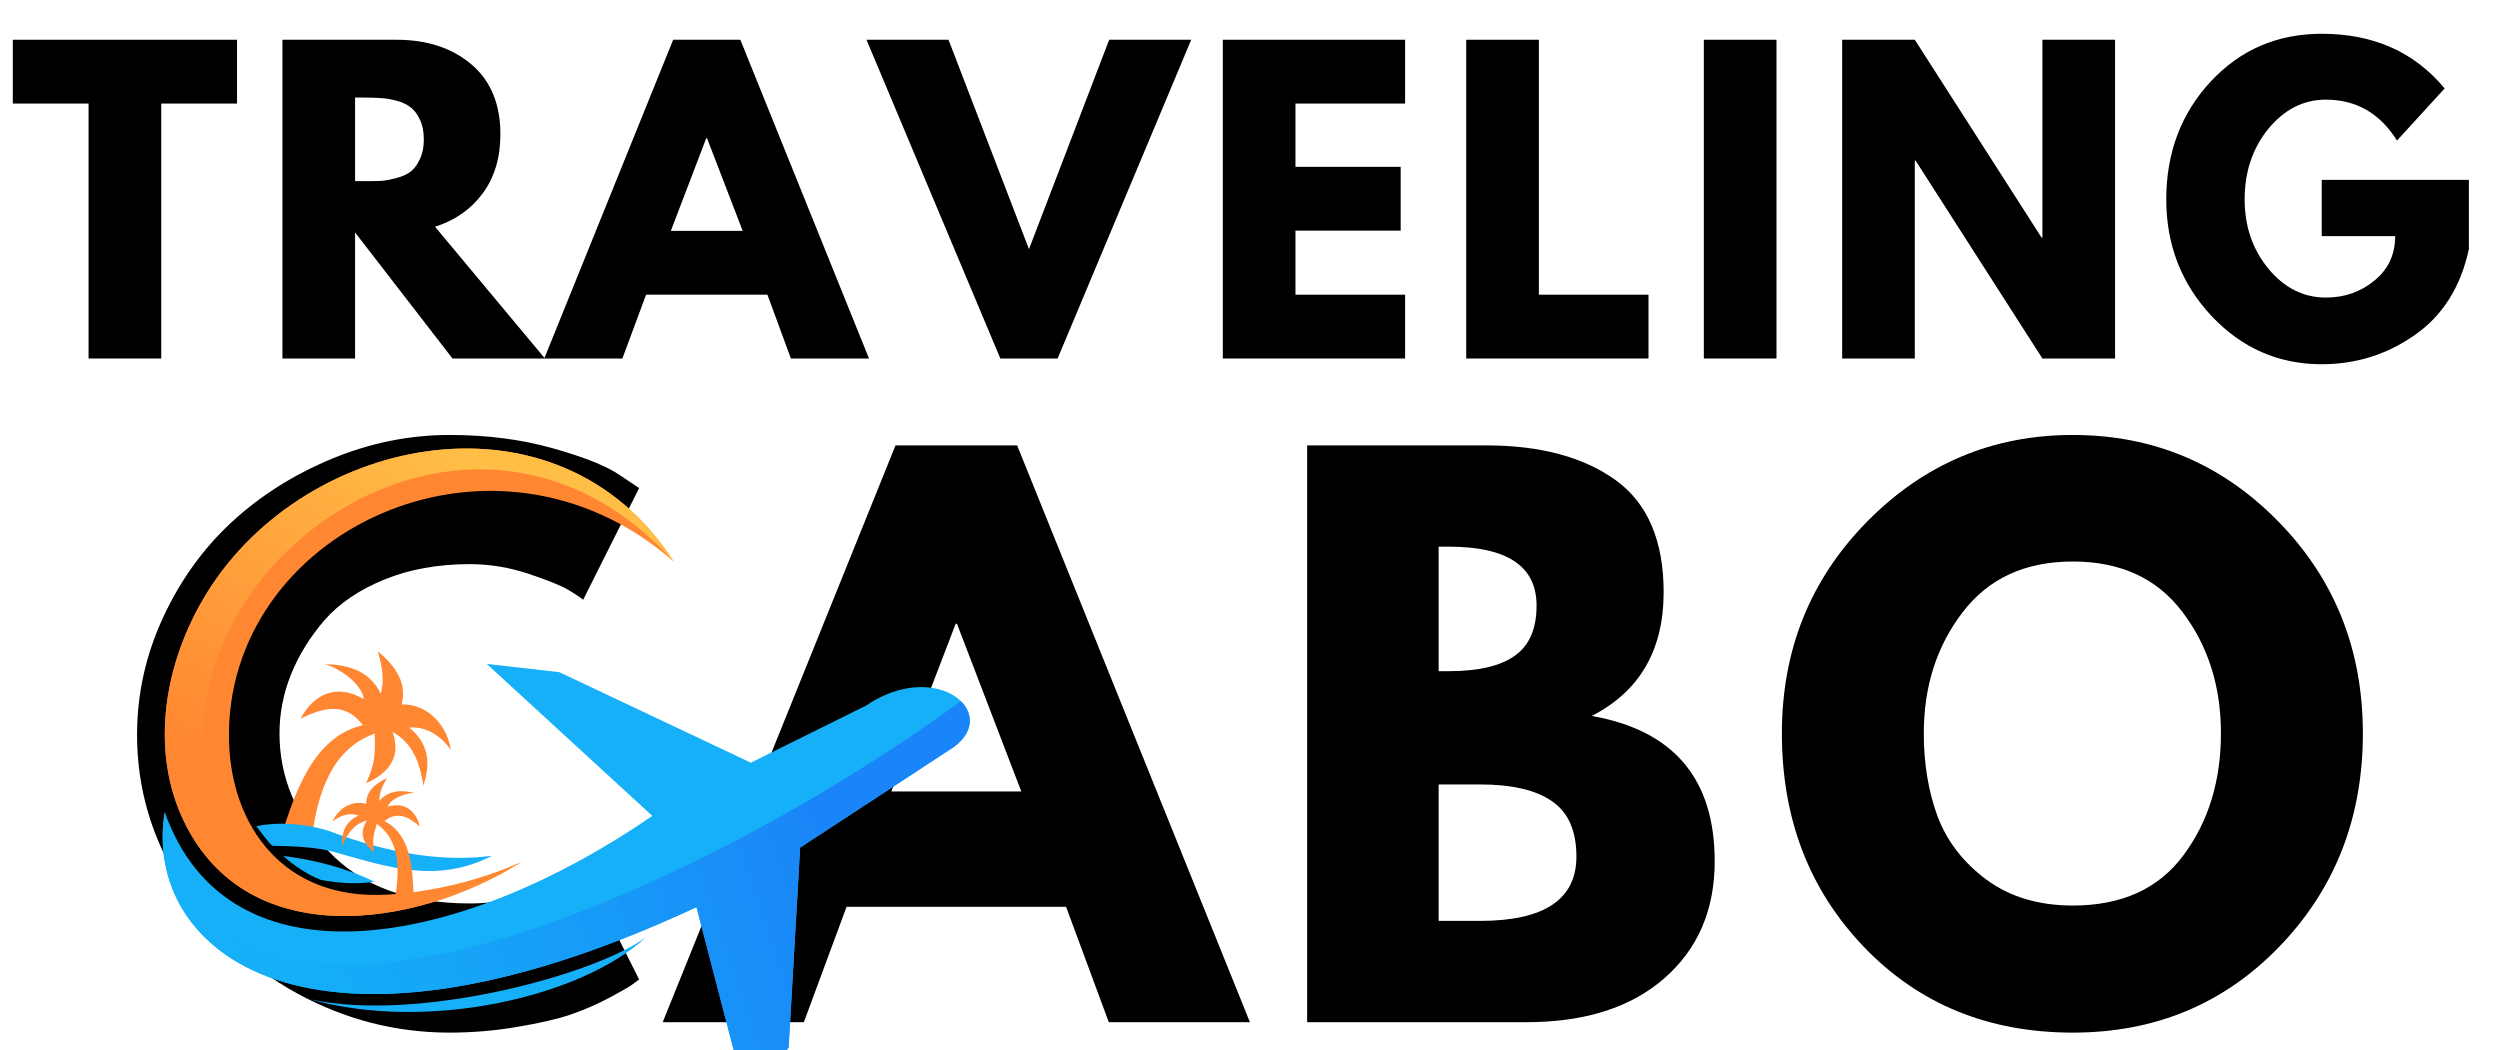
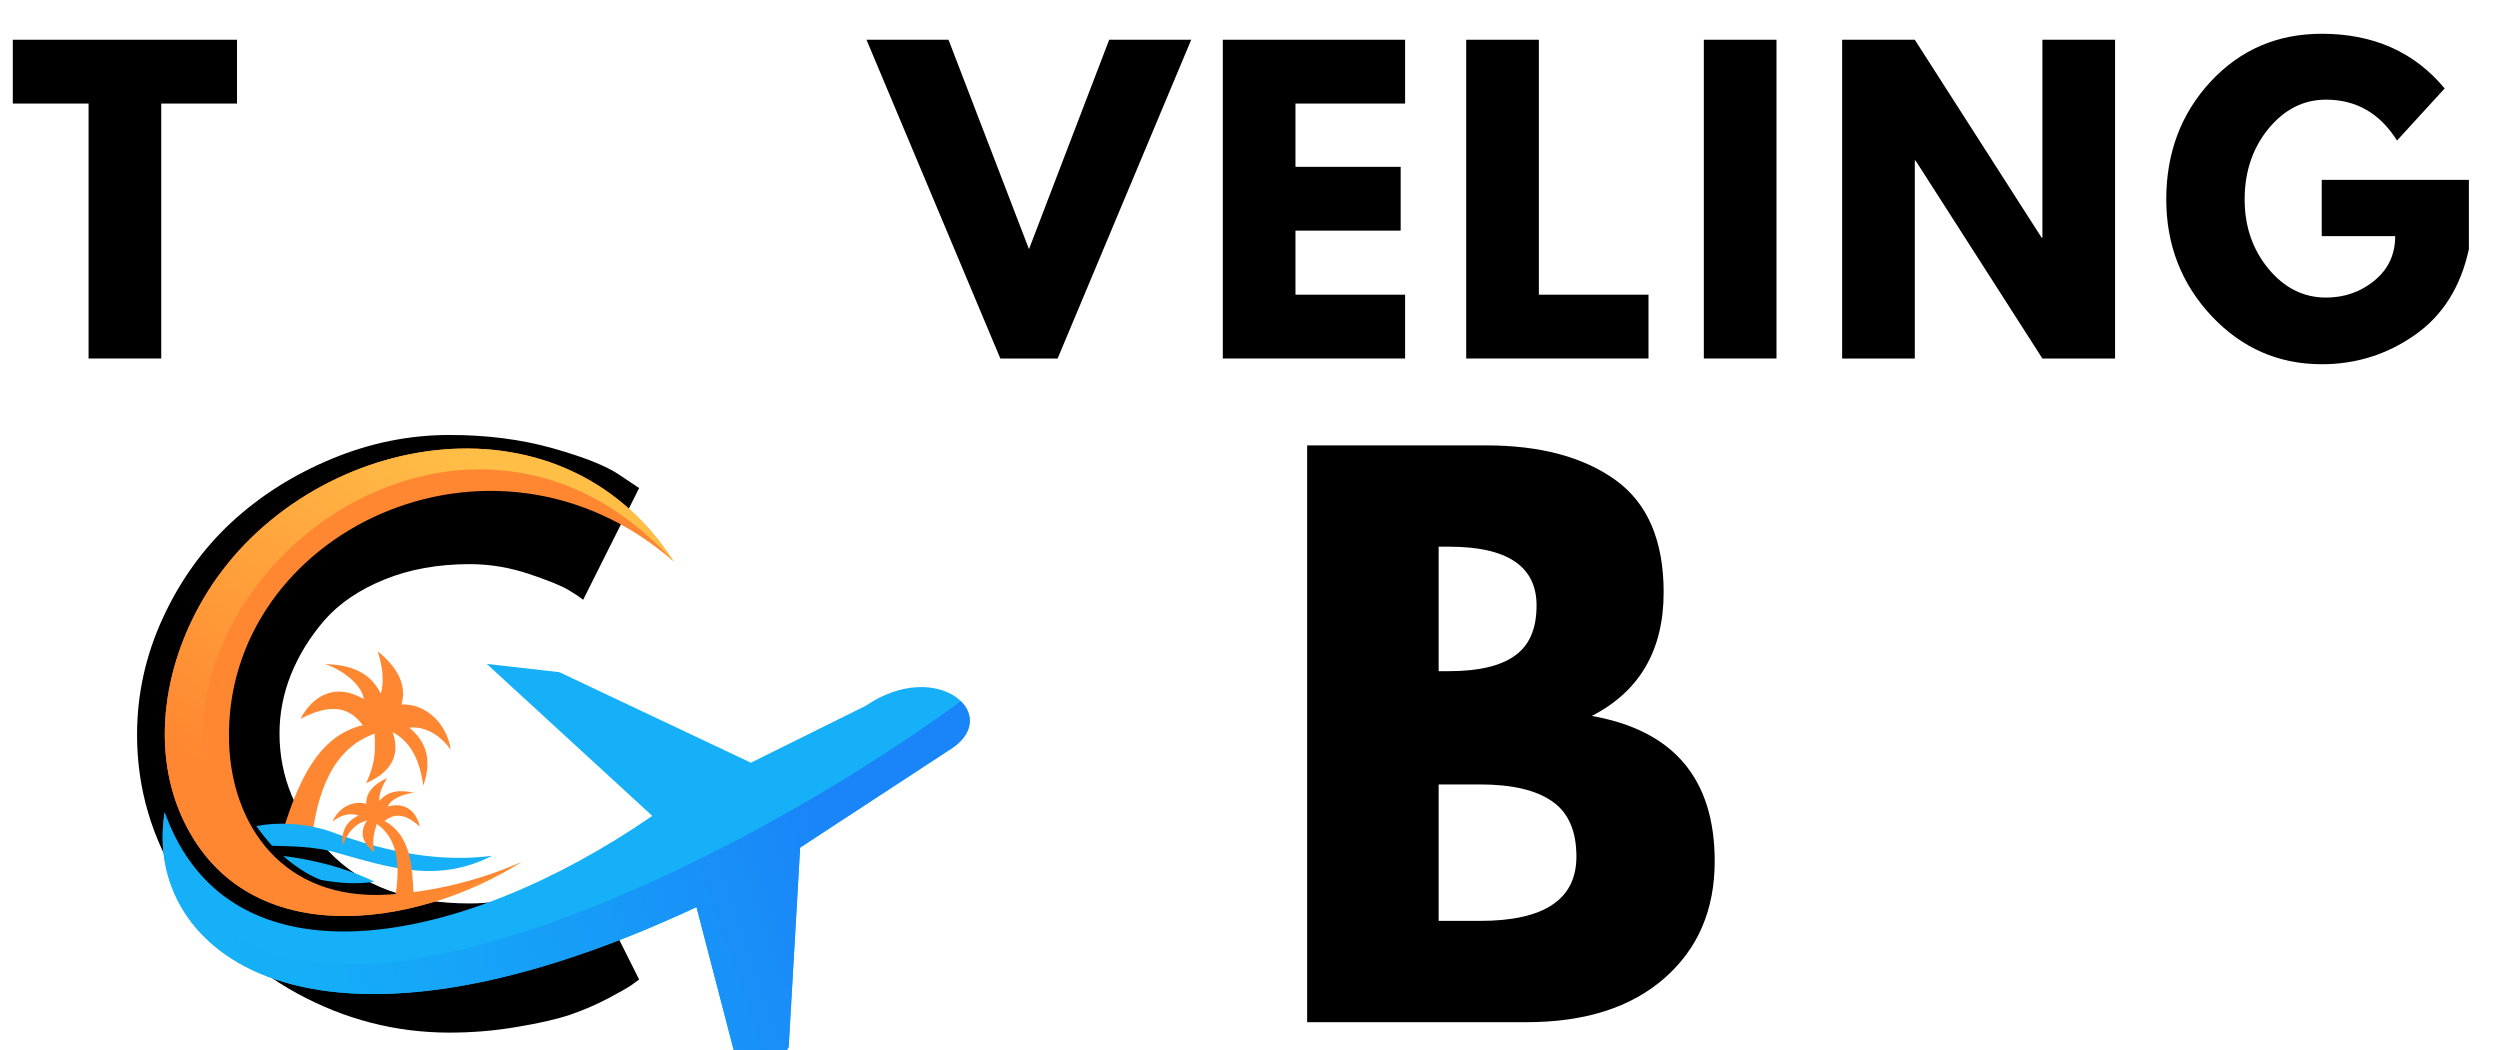
<svg xmlns="http://www.w3.org/2000/svg" width="200" zoomAndPan="magnify" viewBox="0 0 150 63" height="84" preserveAspectRatio="xMidYMid meet" version="1.0">
  <defs>
    <g />
    <clipPath id="24a6781469">
      <path d="M 9 42 L 59 42 L 59 63 L 9 63 Z M 9 42 " clip-rule="nonzero" />
    </clipPath>
    <clipPath id="fbc022cb8f">
      <path d="M 57.652 42.07 C 43.09 52.77 12.449 67.785 9.883 48.727 C 8.527 56.969 18.348 65.359 41.789 54.426 L 44.973 66.66 L 47.32 62.832 L 48.008 50.855 L 56.949 45.004 C 58.445 44.094 58.469 42.875 57.652 42.07 Z M 57.652 42.07 " clip-rule="evenodd" />
    </clipPath>
    <linearGradient x1="111.79" gradientTransform="matrix(0.448, 0, 0, 0.449, 9.759, 26.912)" y1="42.597" x2="-2.454" gradientUnits="userSpaceOnUse" y2="81.135" id="7fbcade2e2">
      <stop stop-opacity="1" stop-color="rgb(10.199%, 52.199%, 97.299%)" offset="0" />
      <stop stop-opacity="1" stop-color="rgb(10.199%, 52.199%, 97.299%)" offset="0.124" />
      <stop stop-opacity="1" stop-color="rgb(10.199%, 52.199%, 97.299%)" offset="0.125" />
      <stop stop-opacity="1" stop-color="rgb(10.199%, 52.199%, 97.299%)" offset="0.188" />
      <stop stop-opacity="1" stop-color="rgb(10.199%, 52.199%, 97.299%)" offset="0.203" />
      <stop stop-opacity="1" stop-color="rgb(10.187%, 52.283%, 97.299%)" offset="0.211" />
      <stop stop-opacity="1" stop-color="rgb(10.156%, 52.493%, 97.299%)" offset="0.219" />
      <stop stop-opacity="1" stop-color="rgb(10.12%, 52.745%, 97.299%)" offset="0.227" />
      <stop stop-opacity="1" stop-color="rgb(10.083%, 52.997%, 97.299%)" offset="0.234" />
      <stop stop-opacity="1" stop-color="rgb(10.045%, 53.249%, 97.299%)" offset="0.242" />
      <stop stop-opacity="1" stop-color="rgb(10.008%, 53.5%, 97.299%)" offset="0.25" />
      <stop stop-opacity="1" stop-color="rgb(9.972%, 53.752%, 97.299%)" offset="0.258" />
      <stop stop-opacity="1" stop-color="rgb(9.935%, 54.004%, 97.299%)" offset="0.266" />
      <stop stop-opacity="1" stop-color="rgb(9.898%, 54.256%, 97.299%)" offset="0.273" />
      <stop stop-opacity="1" stop-color="rgb(9.862%, 54.507%, 97.299%)" offset="0.281" />
      <stop stop-opacity="1" stop-color="rgb(9.824%, 54.761%, 97.299%)" offset="0.289" />
      <stop stop-opacity="1" stop-color="rgb(9.787%, 55.013%, 97.299%)" offset="0.297" />
      <stop stop-opacity="1" stop-color="rgb(9.75%, 55.264%, 97.299%)" offset="0.305" />
      <stop stop-opacity="1" stop-color="rgb(9.714%, 55.516%, 97.299%)" offset="0.312" />
      <stop stop-opacity="1" stop-color="rgb(9.677%, 55.768%, 97.299%)" offset="0.32" />
      <stop stop-opacity="1" stop-color="rgb(9.641%, 56.02%, 97.299%)" offset="0.328" />
      <stop stop-opacity="1" stop-color="rgb(9.602%, 56.271%, 97.299%)" offset="0.336" />
      <stop stop-opacity="1" stop-color="rgb(9.566%, 56.523%, 97.299%)" offset="0.344" />
      <stop stop-opacity="1" stop-color="rgb(9.529%, 56.775%, 97.299%)" offset="0.352" />
      <stop stop-opacity="1" stop-color="rgb(9.492%, 57.028%, 97.299%)" offset="0.359" />
      <stop stop-opacity="1" stop-color="rgb(9.456%, 57.28%, 97.299%)" offset="0.367" />
      <stop stop-opacity="1" stop-color="rgb(9.419%, 57.532%, 97.299%)" offset="0.375" />
      <stop stop-opacity="1" stop-color="rgb(9.381%, 57.784%, 97.299%)" offset="0.383" />
      <stop stop-opacity="1" stop-color="rgb(9.344%, 58.035%, 97.299%)" offset="0.391" />
      <stop stop-opacity="1" stop-color="rgb(9.308%, 58.287%, 97.299%)" offset="0.398" />
      <stop stop-opacity="1" stop-color="rgb(9.271%, 58.539%, 97.299%)" offset="0.406" />
      <stop stop-opacity="1" stop-color="rgb(9.235%, 58.791%, 97.299%)" offset="0.414" />
      <stop stop-opacity="1" stop-color="rgb(9.198%, 59.042%, 97.299%)" offset="0.422" />
      <stop stop-opacity="1" stop-color="rgb(9.161%, 59.296%, 97.299%)" offset="0.43" />
      <stop stop-opacity="1" stop-color="rgb(9.123%, 59.547%, 97.299%)" offset="0.438" />
      <stop stop-opacity="1" stop-color="rgb(9.087%, 59.799%, 97.299%)" offset="0.445" />
      <stop stop-opacity="1" stop-color="rgb(9.05%, 60.051%, 97.299%)" offset="0.453" />
      <stop stop-opacity="1" stop-color="rgb(9.013%, 60.3%, 97.299%)" offset="0.461" />
      <stop stop-opacity="1" stop-color="rgb(8.987%, 60.513%, 97.299%)" offset="0.469" />
      <stop stop-opacity="1" stop-color="rgb(8.963%, 60.791%, 97.299%)" offset="0.484" />
      <stop stop-opacity="1" stop-color="rgb(8.928%, 61.162%, 97.299%)" offset="0.5" />
      <stop stop-opacity="1" stop-color="rgb(8.893%, 61.531%, 97.299%)" offset="0.516" />
      <stop stop-opacity="1" stop-color="rgb(8.859%, 61.902%, 97.299%)" offset="0.531" />
      <stop stop-opacity="1" stop-color="rgb(8.824%, 62.273%, 97.299%)" offset="0.547" />
      <stop stop-opacity="1" stop-color="rgb(8.791%, 62.642%, 97.299%)" offset="0.562" />
      <stop stop-opacity="1" stop-color="rgb(8.755%, 63.013%, 97.299%)" offset="0.578" />
      <stop stop-opacity="1" stop-color="rgb(8.722%, 63.383%, 97.299%)" offset="0.594" />
      <stop stop-opacity="1" stop-color="rgb(8.687%, 63.753%, 97.299%)" offset="0.609" />
      <stop stop-opacity="1" stop-color="rgb(8.652%, 64.124%, 97.299%)" offset="0.625" />
      <stop stop-opacity="1" stop-color="rgb(8.618%, 64.494%, 97.299%)" offset="0.641" />
      <stop stop-opacity="1" stop-color="rgb(8.583%, 64.864%, 97.299%)" offset="0.656" />
      <stop stop-opacity="1" stop-color="rgb(8.55%, 65.234%, 97.299%)" offset="0.672" />
      <stop stop-opacity="1" stop-color="rgb(8.514%, 65.605%, 97.299%)" offset="0.688" />
      <stop stop-opacity="1" stop-color="rgb(8.479%, 65.974%, 97.299%)" offset="0.703" />
      <stop stop-opacity="1" stop-color="rgb(8.446%, 66.345%, 97.299%)" offset="0.719" />
      <stop stop-opacity="1" stop-color="rgb(8.411%, 66.716%, 97.299%)" offset="0.734" />
      <stop stop-opacity="1" stop-color="rgb(8.377%, 67.085%, 97.299%)" offset="0.75" />
      <stop stop-opacity="1" stop-color="rgb(8.342%, 67.456%, 97.299%)" offset="0.766" />
      <stop stop-opacity="1" stop-color="rgb(8.308%, 67.827%, 97.299%)" offset="0.781" />
      <stop stop-opacity="1" stop-color="rgb(8.273%, 68.196%, 97.299%)" offset="0.797" />
      <stop stop-opacity="1" stop-color="rgb(8.238%, 68.567%, 97.299%)" offset="0.812" />
      <stop stop-opacity="1" stop-color="rgb(8.209%, 68.875%, 97.299%)" offset="0.875" />
      <stop stop-opacity="1" stop-color="rgb(8.199%, 68.999%, 97.299%)" offset="0.876" />
      <stop stop-opacity="1" stop-color="rgb(8.199%, 68.999%, 97.299%)" offset="1" />
    </linearGradient>
    <clipPath id="14cbe8235c">
      <path d="M 9 26 L 41 26 L 41 55 L 9 55 Z M 9 26 " clip-rule="nonzero" />
    </clipPath>
    <clipPath id="966f717482">
      <path d="M 40.418 33.688 C 33.547 22.98 18.391 26.004 12.453 35.512 C 9.773 39.809 9.117 44.895 10.848 48.867 C 14.492 57.23 24.852 55.773 31.32 51.699 C 24.371 55.832 12.141 56.02 12.141 44.438 C 12.141 31.875 29.199 21.297 40.418 33.688 Z M 40.418 33.688 " clip-rule="evenodd" />
    </clipPath>
    <linearGradient x1="63.077" gradientTransform="matrix(0.448, 0, 0, 0.449, 9.759, 26.912)" y1="-16.163" x2="3.974" gradientUnits="userSpaceOnUse" y2="71.209" id="0b80f788e9">
      <stop stop-opacity="1" stop-color="rgb(100%, 74.899%, 27.8%)" offset="0" />
      <stop stop-opacity="1" stop-color="rgb(100%, 74.899%, 27.8%)" offset="0.125" />
      <stop stop-opacity="1" stop-color="rgb(100%, 74.899%, 27.8%)" offset="0.188" />
      <stop stop-opacity="1" stop-color="rgb(100%, 74.899%, 27.8%)" offset="0.219" />
      <stop stop-opacity="1" stop-color="rgb(100%, 74.899%, 27.8%)" offset="0.234" />
      <stop stop-opacity="1" stop-color="rgb(100%, 74.852%, 27.78%)" offset="0.242" />
      <stop stop-opacity="1" stop-color="rgb(100%, 74.638%, 27.696%)" offset="0.25" />
      <stop stop-opacity="1" stop-color="rgb(100%, 74.307%, 27.568%)" offset="0.258" />
      <stop stop-opacity="1" stop-color="rgb(100%, 73.978%, 27.438%)" offset="0.266" />
      <stop stop-opacity="1" stop-color="rgb(100%, 73.647%, 27.309%)" offset="0.273" />
      <stop stop-opacity="1" stop-color="rgb(100%, 73.317%, 27.18%)" offset="0.281" />
      <stop stop-opacity="1" stop-color="rgb(100%, 72.986%, 27.051%)" offset="0.289" />
      <stop stop-opacity="1" stop-color="rgb(100%, 72.655%, 26.921%)" offset="0.297" />
      <stop stop-opacity="1" stop-color="rgb(100%, 72.325%, 26.793%)" offset="0.305" />
      <stop stop-opacity="1" stop-color="rgb(100%, 71.994%, 26.663%)" offset="0.312" />
      <stop stop-opacity="1" stop-color="rgb(100%, 71.664%, 26.534%)" offset="0.32" />
      <stop stop-opacity="1" stop-color="rgb(100%, 71.333%, 26.405%)" offset="0.328" />
      <stop stop-opacity="1" stop-color="rgb(100%, 71.002%, 26.276%)" offset="0.336" />
      <stop stop-opacity="1" stop-color="rgb(100%, 70.673%, 26.146%)" offset="0.344" />
      <stop stop-opacity="1" stop-color="rgb(100%, 70.341%, 26.018%)" offset="0.352" />
      <stop stop-opacity="1" stop-color="rgb(100%, 70.012%, 25.888%)" offset="0.359" />
      <stop stop-opacity="1" stop-color="rgb(100%, 69.681%, 25.758%)" offset="0.367" />
      <stop stop-opacity="1" stop-color="rgb(100%, 69.35%, 25.63%)" offset="0.371" />
      <stop stop-opacity="1" stop-color="rgb(100%, 69.185%, 25.566%)" offset="0.375" />
      <stop stop-opacity="1" stop-color="rgb(100%, 69.02%, 25.5%)" offset="0.383" />
      <stop stop-opacity="1" stop-color="rgb(100%, 68.689%, 25.371%)" offset="0.391" />
      <stop stop-opacity="1" stop-color="rgb(100%, 68.359%, 25.243%)" offset="0.398" />
      <stop stop-opacity="1" stop-color="rgb(100%, 68.028%, 25.113%)" offset="0.406" />
      <stop stop-opacity="1" stop-color="rgb(100%, 67.697%, 24.983%)" offset="0.414" />
      <stop stop-opacity="1" stop-color="rgb(100%, 67.368%, 24.855%)" offset="0.422" />
      <stop stop-opacity="1" stop-color="rgb(100%, 67.036%, 24.725%)" offset="0.43" />
      <stop stop-opacity="1" stop-color="rgb(100%, 66.707%, 24.596%)" offset="0.438" />
      <stop stop-opacity="1" stop-color="rgb(100%, 66.376%, 24.467%)" offset="0.445" />
      <stop stop-opacity="1" stop-color="rgb(100%, 66.045%, 24.338%)" offset="0.453" />
      <stop stop-opacity="1" stop-color="rgb(100%, 65.715%, 24.208%)" offset="0.461" />
      <stop stop-opacity="1" stop-color="rgb(100%, 65.384%, 24.08%)" offset="0.469" />
      <stop stop-opacity="1" stop-color="rgb(100%, 65.054%, 23.95%)" offset="0.477" />
      <stop stop-opacity="1" stop-color="rgb(100%, 64.723%, 23.82%)" offset="0.484" />
      <stop stop-opacity="1" stop-color="rgb(100%, 64.392%, 23.692%)" offset="0.492" />
      <stop stop-opacity="1" stop-color="rgb(100%, 64.062%, 23.563%)" offset="0.5" />
      <stop stop-opacity="1" stop-color="rgb(100%, 63.731%, 23.433%)" offset="0.508" />
      <stop stop-opacity="1" stop-color="rgb(100%, 63.402%, 23.305%)" offset="0.516" />
      <stop stop-opacity="1" stop-color="rgb(100%, 63.071%, 23.175%)" offset="0.523" />
      <stop stop-opacity="1" stop-color="rgb(100%, 62.74%, 23.045%)" offset="0.531" />
      <stop stop-opacity="1" stop-color="rgb(100%, 62.41%, 22.917%)" offset="0.539" />
      <stop stop-opacity="1" stop-color="rgb(100%, 62.079%, 22.787%)" offset="0.547" />
      <stop stop-opacity="1" stop-color="rgb(100%, 61.749%, 22.658%)" offset="0.555" />
      <stop stop-opacity="1" stop-color="rgb(100%, 61.418%, 22.53%)" offset="0.562" />
      <stop stop-opacity="1" stop-color="rgb(100%, 61.087%, 22.4%)" offset="0.57" />
      <stop stop-opacity="1" stop-color="rgb(100%, 60.757%, 22.27%)" offset="0.578" />
      <stop stop-opacity="1" stop-color="rgb(100%, 60.426%, 22.142%)" offset="0.586" />
      <stop stop-opacity="1" stop-color="rgb(100%, 60.097%, 22.012%)" offset="0.594" />
      <stop stop-opacity="1" stop-color="rgb(100%, 59.766%, 21.883%)" offset="0.602" />
      <stop stop-opacity="1" stop-color="rgb(100%, 59.435%, 21.754%)" offset="0.609" />
      <stop stop-opacity="1" stop-color="rgb(100%, 59.105%, 21.625%)" offset="0.617" />
      <stop stop-opacity="1" stop-color="rgb(100%, 58.774%, 21.495%)" offset="0.625" />
      <stop stop-opacity="1" stop-color="rgb(100%, 58.444%, 21.367%)" offset="0.629" />
      <stop stop-opacity="1" stop-color="rgb(100%, 58.279%, 21.303%)" offset="0.633" />
      <stop stop-opacity="1" stop-color="rgb(100%, 58.113%, 21.237%)" offset="0.641" />
      <stop stop-opacity="1" stop-color="rgb(100%, 57.782%, 21.107%)" offset="0.648" />
      <stop stop-opacity="1" stop-color="rgb(100%, 57.452%, 20.979%)" offset="0.656" />
      <stop stop-opacity="1" stop-color="rgb(100%, 57.121%, 20.85%)" offset="0.664" />
      <stop stop-opacity="1" stop-color="rgb(100%, 56.792%, 20.72%)" offset="0.672" />
      <stop stop-opacity="1" stop-color="rgb(100%, 56.461%, 20.592%)" offset="0.68" />
      <stop stop-opacity="1" stop-color="rgb(100%, 56.129%, 20.462%)" offset="0.688" />
      <stop stop-opacity="1" stop-color="rgb(100%, 55.8%, 20.332%)" offset="0.695" />
      <stop stop-opacity="1" stop-color="rgb(100%, 55.469%, 20.204%)" offset="0.703" />
      <stop stop-opacity="1" stop-color="rgb(100%, 55.139%, 20.074%)" offset="0.711" />
      <stop stop-opacity="1" stop-color="rgb(100%, 54.808%, 19.945%)" offset="0.719" />
      <stop stop-opacity="1" stop-color="rgb(100%, 54.477%, 19.817%)" offset="0.727" />
      <stop stop-opacity="1" stop-color="rgb(100%, 54.147%, 19.687%)" offset="0.734" />
      <stop stop-opacity="1" stop-color="rgb(100%, 53.816%, 19.557%)" offset="0.742" />
      <stop stop-opacity="1" stop-color="rgb(100%, 53.487%, 19.429%)" offset="0.75" />
      <stop stop-opacity="1" stop-color="rgb(100%, 53.156%, 19.299%)" offset="0.758" />
      <stop stop-opacity="1" stop-color="rgb(100%, 52.945%, 19.217%)" offset="0.766" />
      <stop stop-opacity="1" stop-color="rgb(100%, 52.899%, 19.199%)" offset="0.781" />
      <stop stop-opacity="1" stop-color="rgb(100%, 52.899%, 19.199%)" offset="0.812" />
      <stop stop-opacity="1" stop-color="rgb(100%, 52.899%, 19.199%)" offset="0.875" />
      <stop stop-opacity="1" stop-color="rgb(100%, 52.899%, 19.199%)" offset="1" />
    </linearGradient>
  </defs>
  <g fill="#000000" fill-opacity="1">
    <g transform="translate(0.58, 21.51)">
      <g>
        <path d="M 0.188 -15.297 L 0.188 -19.125 L 13.641 -19.125 L 13.641 -15.297 L 9.094 -15.297 L 9.094 0 L 4.734 0 L 4.734 -15.297 Z M 0.188 -15.297 " />
      </g>
    </g>
  </g>
  <g fill="#000000" fill-opacity="1">
    <g transform="translate(15.555, 21.51)">
      <g>
-         <path d="M 1.391 -19.125 L 8.234 -19.125 C 10.066 -19.125 11.562 -18.633 12.719 -17.656 C 13.883 -16.676 14.469 -15.273 14.469 -13.453 C 14.469 -12.047 14.113 -10.863 13.406 -9.906 C 12.707 -8.957 11.754 -8.289 10.547 -7.906 L 17.141 0 L 11.594 0 L 5.75 -7.562 L 5.75 0 L 1.391 0 Z M 5.75 -10.641 L 6.266 -10.641 C 6.66 -10.641 7 -10.645 7.281 -10.656 C 7.562 -10.676 7.879 -10.734 8.234 -10.828 C 8.586 -10.922 8.875 -11.051 9.094 -11.219 C 9.312 -11.395 9.492 -11.645 9.641 -11.969 C 9.797 -12.289 9.875 -12.68 9.875 -13.141 C 9.875 -13.609 9.797 -14.004 9.641 -14.328 C 9.492 -14.648 9.312 -14.895 9.094 -15.062 C 8.875 -15.238 8.586 -15.375 8.234 -15.469 C 7.879 -15.562 7.562 -15.613 7.281 -15.625 C 7 -15.645 6.66 -15.656 6.266 -15.656 L 5.75 -15.656 Z M 5.75 -10.641 " />
-       </g>
+         </g>
    </g>
  </g>
  <g fill="#000000" fill-opacity="1">
    <g transform="translate(33.312, 21.51)">
      <g>
-         <path d="M 11.109 -19.125 L 18.828 0 L 14.141 0 L 12.734 -3.828 L 5.453 -3.828 L 4.031 0 L -0.656 0 L 7.078 -19.125 Z M 11.25 -7.656 L 9.109 -13.219 L 9.062 -13.219 L 6.938 -7.656 Z M 11.25 -7.656 " />
-       </g>
+         </g>
    </g>
  </g>
  <g fill="#000000" fill-opacity="1">
    <g transform="translate(52.645, 21.51)">
      <g>
        <path d="M 7.375 0 L -0.656 -19.125 L 4.266 -19.125 L 9.094 -6.562 L 13.906 -19.125 L 18.828 -19.125 L 10.812 0 Z M 7.375 0 " />
      </g>
    </g>
  </g>
  <g fill="#000000" fill-opacity="1">
    <g transform="translate(71.978, 21.51)">
      <g>
        <path d="M 12.328 -19.125 L 12.328 -15.297 L 5.75 -15.297 L 5.75 -11.5 L 12.062 -11.5 L 12.062 -7.672 L 5.75 -7.672 L 5.75 -3.828 L 12.328 -3.828 L 12.328 0 L 1.391 0 L 1.391 -19.125 Z M 12.328 -19.125 " />
      </g>
    </g>
  </g>
  <g fill="#000000" fill-opacity="1">
    <g transform="translate(86.582, 21.51)">
      <g>
        <path d="M 5.75 -19.125 L 5.75 -3.828 L 12.328 -3.828 L 12.328 0 L 1.391 0 L 1.391 -19.125 Z M 5.75 -19.125 " />
      </g>
    </g>
  </g>
  <g fill="#000000" fill-opacity="1">
    <g transform="translate(100.839, 21.51)">
      <g>
        <path d="M 5.75 -19.125 L 5.75 0 L 1.391 0 L 1.391 -19.125 Z M 5.75 -19.125 " />
      </g>
    </g>
  </g>
  <g fill="#000000" fill-opacity="1">
    <g transform="translate(109.138, 21.51)">
      <g>
        <path d="M 5.75 -11.875 L 5.75 0 L 1.391 0 L 1.391 -19.125 L 5.75 -19.125 L 13.359 -7.25 L 13.406 -7.25 L 13.406 -19.125 L 17.766 -19.125 L 17.766 0 L 13.406 0 L 5.797 -11.875 Z M 5.75 -11.875 " />
      </g>
    </g>
  </g>
  <g fill="#000000" fill-opacity="1">
    <g transform="translate(129.445, 21.51)">
      <g>
        <path d="M 18.688 -10.719 L 18.688 -6.562 C 18.195 -4.289 17.113 -2.57 15.438 -1.406 C 13.77 -0.238 11.91 0.344 9.859 0.344 C 7.273 0.344 5.07 -0.617 3.25 -2.547 C 1.438 -4.484 0.531 -6.816 0.531 -9.547 C 0.531 -12.336 1.414 -14.691 3.188 -16.609 C 4.969 -18.523 7.191 -19.484 9.859 -19.484 C 12.961 -19.484 15.422 -18.391 17.234 -16.203 L 14.375 -13.078 C 13.352 -14.711 11.93 -15.531 10.109 -15.531 C 8.766 -15.531 7.613 -14.945 6.656 -13.781 C 5.707 -12.613 5.234 -11.203 5.234 -9.547 C 5.234 -7.93 5.707 -6.547 6.656 -5.391 C 7.613 -4.234 8.766 -3.656 10.109 -3.656 C 11.223 -3.656 12.191 -3.992 13.016 -4.672 C 13.848 -5.348 14.266 -6.238 14.266 -7.344 L 9.859 -7.344 L 9.859 -10.719 Z M 18.688 -10.719 " />
      </g>
    </g>
  </g>
  <g fill="#000000" fill-opacity="1">
    <g transform="translate(149.828, 21.51)">
      <g />
    </g>
  </g>
  <g fill="#000000" fill-opacity="1">
    <g transform="translate(7.254, 61.332)">
      <g>
        <path d="M 20.938 -7.125 C 22.133 -7.125 23.301 -7.305 24.438 -7.672 C 25.57 -8.035 26.406 -8.383 26.938 -8.719 L 27.734 -9.266 L 31.094 -2.562 C 30.977 -2.477 30.82 -2.363 30.625 -2.219 C 30.426 -2.082 29.969 -1.82 29.25 -1.438 C 28.539 -1.062 27.781 -0.734 26.969 -0.453 C 26.164 -0.18 25.102 0.062 23.781 0.281 C 22.469 0.508 21.113 0.625 19.719 0.625 C 16.5 0.625 13.445 -0.16 10.562 -1.734 C 7.688 -3.316 5.367 -5.492 3.609 -8.266 C 1.848 -11.035 0.969 -14.031 0.969 -17.25 C 0.969 -19.676 1.484 -22.008 2.516 -24.25 C 3.547 -26.488 4.922 -28.406 6.641 -30 C 8.367 -31.594 10.379 -32.863 12.672 -33.812 C 14.961 -34.758 17.312 -35.234 19.719 -35.234 C 21.957 -35.234 24.02 -34.969 25.906 -34.438 C 27.789 -33.906 29.125 -33.375 29.906 -32.844 L 31.094 -32.047 L 27.734 -25.344 C 27.535 -25.508 27.238 -25.707 26.844 -25.938 C 26.457 -26.176 25.676 -26.492 24.5 -26.891 C 23.32 -27.285 22.133 -27.484 20.938 -27.484 C 19.031 -27.484 17.32 -27.176 15.812 -26.562 C 14.301 -25.945 13.102 -25.133 12.219 -24.125 C 11.344 -23.113 10.672 -22.023 10.203 -20.859 C 9.742 -19.703 9.516 -18.523 9.516 -17.328 C 9.516 -14.703 10.5 -12.344 12.469 -10.25 C 14.445 -8.164 17.27 -7.125 20.938 -7.125 Z M 20.938 -7.125 " />
      </g>
    </g>
  </g>
  <g fill="#000000" fill-opacity="1">
    <g transform="translate(40.934, 61.332)">
      <g>
-         <path d="M 20.094 -34.609 L 34.062 0 L 25.594 0 L 23.031 -6.922 L 9.859 -6.922 L 7.297 0 L -1.172 0 L 12.797 -34.609 Z M 20.344 -13.844 L 16.484 -23.906 L 16.406 -23.906 L 12.547 -13.844 Z M 20.344 -13.844 " />
-       </g>
+         </g>
    </g>
  </g>
  <g fill="#000000" fill-opacity="1">
    <g transform="translate(75.913, 61.332)">
      <g>
        <path d="M 2.516 -34.609 L 13.25 -34.609 C 16.5 -34.609 19.086 -33.914 21.016 -32.531 C 22.941 -31.145 23.906 -28.898 23.906 -25.797 C 23.906 -22.328 22.469 -19.852 19.594 -18.375 C 24.508 -17.508 26.969 -14.602 26.969 -9.656 C 26.969 -6.738 25.961 -4.398 23.953 -2.641 C 21.941 -0.879 19.176 0 15.656 0 L 2.516 0 Z M 10.406 -21.062 L 11.031 -21.062 C 12.789 -21.062 14.102 -21.367 14.969 -21.984 C 15.844 -22.598 16.281 -23.602 16.281 -25 C 16.281 -27.352 14.531 -28.531 11.031 -28.531 L 10.406 -28.531 Z M 10.406 -6.078 L 12.875 -6.078 C 16.738 -6.078 18.672 -7.363 18.672 -9.938 C 18.672 -11.477 18.188 -12.582 17.219 -13.25 C 16.258 -13.926 14.812 -14.266 12.875 -14.266 L 10.406 -14.266 Z M 10.406 -6.078 " />
      </g>
    </g>
  </g>
  <g fill="#000000" fill-opacity="1">
    <g transform="translate(105.944, 61.332)">
      <g>
-         <path d="M 0.969 -17.328 C 0.969 -22.336 2.672 -26.57 6.078 -30.031 C 9.492 -33.5 13.609 -35.234 18.422 -35.234 C 23.254 -35.234 27.363 -33.504 30.75 -30.047 C 34.133 -26.598 35.828 -22.359 35.828 -17.328 C 35.828 -12.266 34.16 -8.004 30.828 -4.547 C 27.504 -1.098 23.367 0.625 18.422 0.625 C 13.359 0.625 9.18 -1.086 5.891 -4.516 C 2.609 -7.941 0.969 -12.211 0.969 -17.328 Z M 9.484 -17.328 C 9.484 -15.504 9.758 -13.844 10.312 -12.344 C 10.875 -10.852 11.852 -9.586 13.25 -8.547 C 14.656 -7.516 16.379 -7 18.422 -7 C 21.359 -7 23.57 -8.004 25.062 -10.016 C 26.562 -12.035 27.312 -14.473 27.312 -17.328 C 27.312 -20.148 26.547 -22.57 25.016 -24.594 C 23.492 -26.625 21.297 -27.641 18.422 -27.641 C 15.566 -27.641 13.363 -26.625 11.812 -24.594 C 10.258 -22.57 9.484 -20.148 9.484 -17.328 Z M 9.484 -17.328 " />
-       </g>
+         </g>
    </g>
  </g>
  <path fill="#15b0f8" d="M 9.883 48.727 C 13.723 59.52 27.641 56.883 39.137 48.953 L 29.207 39.836 L 33.566 40.332 L 45.051 45.762 C 47.348 44.625 49.648 43.484 51.949 42.344 C 56.297 39.395 60.289 42.973 56.949 45.004 C 53.969 46.953 50.988 48.902 48.008 50.855 L 47.32 62.832 L 44.973 66.66 L 41.789 54.426 C 18.348 65.359 8.527 56.969 9.883 48.727 Z M 9.883 48.727 " fill-opacity="1" fill-rule="evenodd" />
  <path fill="#ff8731" d="M 31.32 51.699 C 24.852 55.773 14.492 57.23 10.848 48.867 C 9.117 44.895 9.773 39.809 12.453 35.512 C 18.391 26.004 33.547 22.98 40.418 33.688 C 29.559 24.184 13.387 31.934 13.742 44.508 C 13.883 49.516 16.977 54.047 23.254 53.676 C 25.75 53.527 28.617 52.914 31.32 51.699 Z M 31.32 51.699 " fill-opacity="1" fill-rule="evenodd" />
  <path fill="#ff8731" d="M 17.047 49.613 C 17.898 47 19.043 44.152 21.766 43.512 C 20.766 42.145 19.445 42.406 18.031 43.129 C 18.797 41.66 20.195 40.977 21.828 41.949 C 21.734 41.094 20.492 40.141 19.492 39.848 C 20.941 39.879 22.184 40.266 22.848 41.621 C 23.09 40.723 22.906 39.891 22.664 39.07 C 23.742 39.973 24.441 40.977 24.094 42.266 C 25.59 42.211 26.824 43.453 27.047 44.988 C 26.574 44.305 25.668 43.543 24.555 43.66 C 25.629 44.52 25.914 45.68 25.398 47.137 C 25.203 45.762 24.746 44.574 23.559 43.922 C 24.156 45.633 23.062 46.5 21.969 46.992 C 22.488 45.832 22.527 45.309 22.48 44.016 C 19.949 44.922 18.996 47.504 18.656 50.758 L 18.633 50.758 C 18.117 50.336 17.551 50.133 17.047 49.613 Z M 17.047 49.613 " fill-opacity="1" fill-rule="evenodd" />
  <path fill="#15b0f8" d="M 29.535 51.344 C 26.867 51.699 23.707 51.359 19.699 49.844 C 18.227 49.387 16.652 49.309 15.379 49.566 C 15.641 49.93 16.027 50.422 16.324 50.746 C 17.562 50.777 18.902 50.797 20.121 51.141 C 23.367 52.051 26.219 53.027 29.535 51.344 Z M 29.535 51.344 " fill-opacity="1" fill-rule="evenodd" />
  <path fill="#15b0f8" d="M 22.465 52.902 C 20.746 52.055 18.707 51.562 16.996 51.359 C 17.613 51.914 18.441 52.484 19.246 52.793 C 20.266 52.977 21.309 53.078 22.465 52.902 Z M 22.465 52.902 " fill-opacity="1" fill-rule="evenodd" />
-   <path fill="#15b0f8" d="M 38.773 56.219 C 35.02 59.734 25.816 61.984 18.539 59.945 C 25.102 61.402 35.855 58.43 38.773 56.219 Z M 38.773 56.219 " fill-opacity="1" fill-rule="evenodd" />
  <g clip-path="url(#24a6781469)">
    <g clip-path="url(#fbc022cb8f)">
      <path fill="url(#7fbcade2e2)" d="M 8.551 42.07 L 8.551 63 L 58.469 63 L 58.469 42.07 Z M 8.551 42.07 " fill-rule="nonzero" />
    </g>
  </g>
  <path fill="#ff8731" d="M 24.82 53.785 C 24.742 52.035 24.668 50.113 23.074 49.262 C 23.824 48.656 24.512 48.992 25.188 49.598 C 24.98 48.676 24.309 48.094 23.266 48.395 C 23.441 47.934 24.266 47.59 24.863 47.574 C 24.059 47.383 23.316 47.41 22.754 48.062 C 22.75 47.531 22.973 47.098 23.227 46.684 C 22.5 47.02 21.969 47.473 21.973 48.234 C 21.156 47.984 20.293 48.488 19.949 49.301 C 20.309 48.992 20.918 48.707 21.516 48.934 C 20.797 49.25 20.473 49.848 20.543 50.727 C 20.852 49.996 21.273 49.41 22.023 49.227 C 21.445 50.082 21.922 50.719 22.453 51.148 C 22.336 50.434 22.391 50.141 22.605 49.434 C 23.855 50.297 24.016 51.84 23.738 53.66 C 24.098 53.723 24.457 53.762 24.82 53.785 Z M 24.82 53.785 " fill-opacity="1" fill-rule="evenodd" />
  <g clip-path="url(#14cbe8235c)">
    <g clip-path="url(#966f717482)">
      <path fill="url(#0b80f788e9)" d="M 9.117 21.301 L 9.117 57.23 L 40.418 57.23 L 40.418 21.301 Z M 9.117 21.301 " fill-rule="nonzero" />
    </g>
  </g>
</svg>